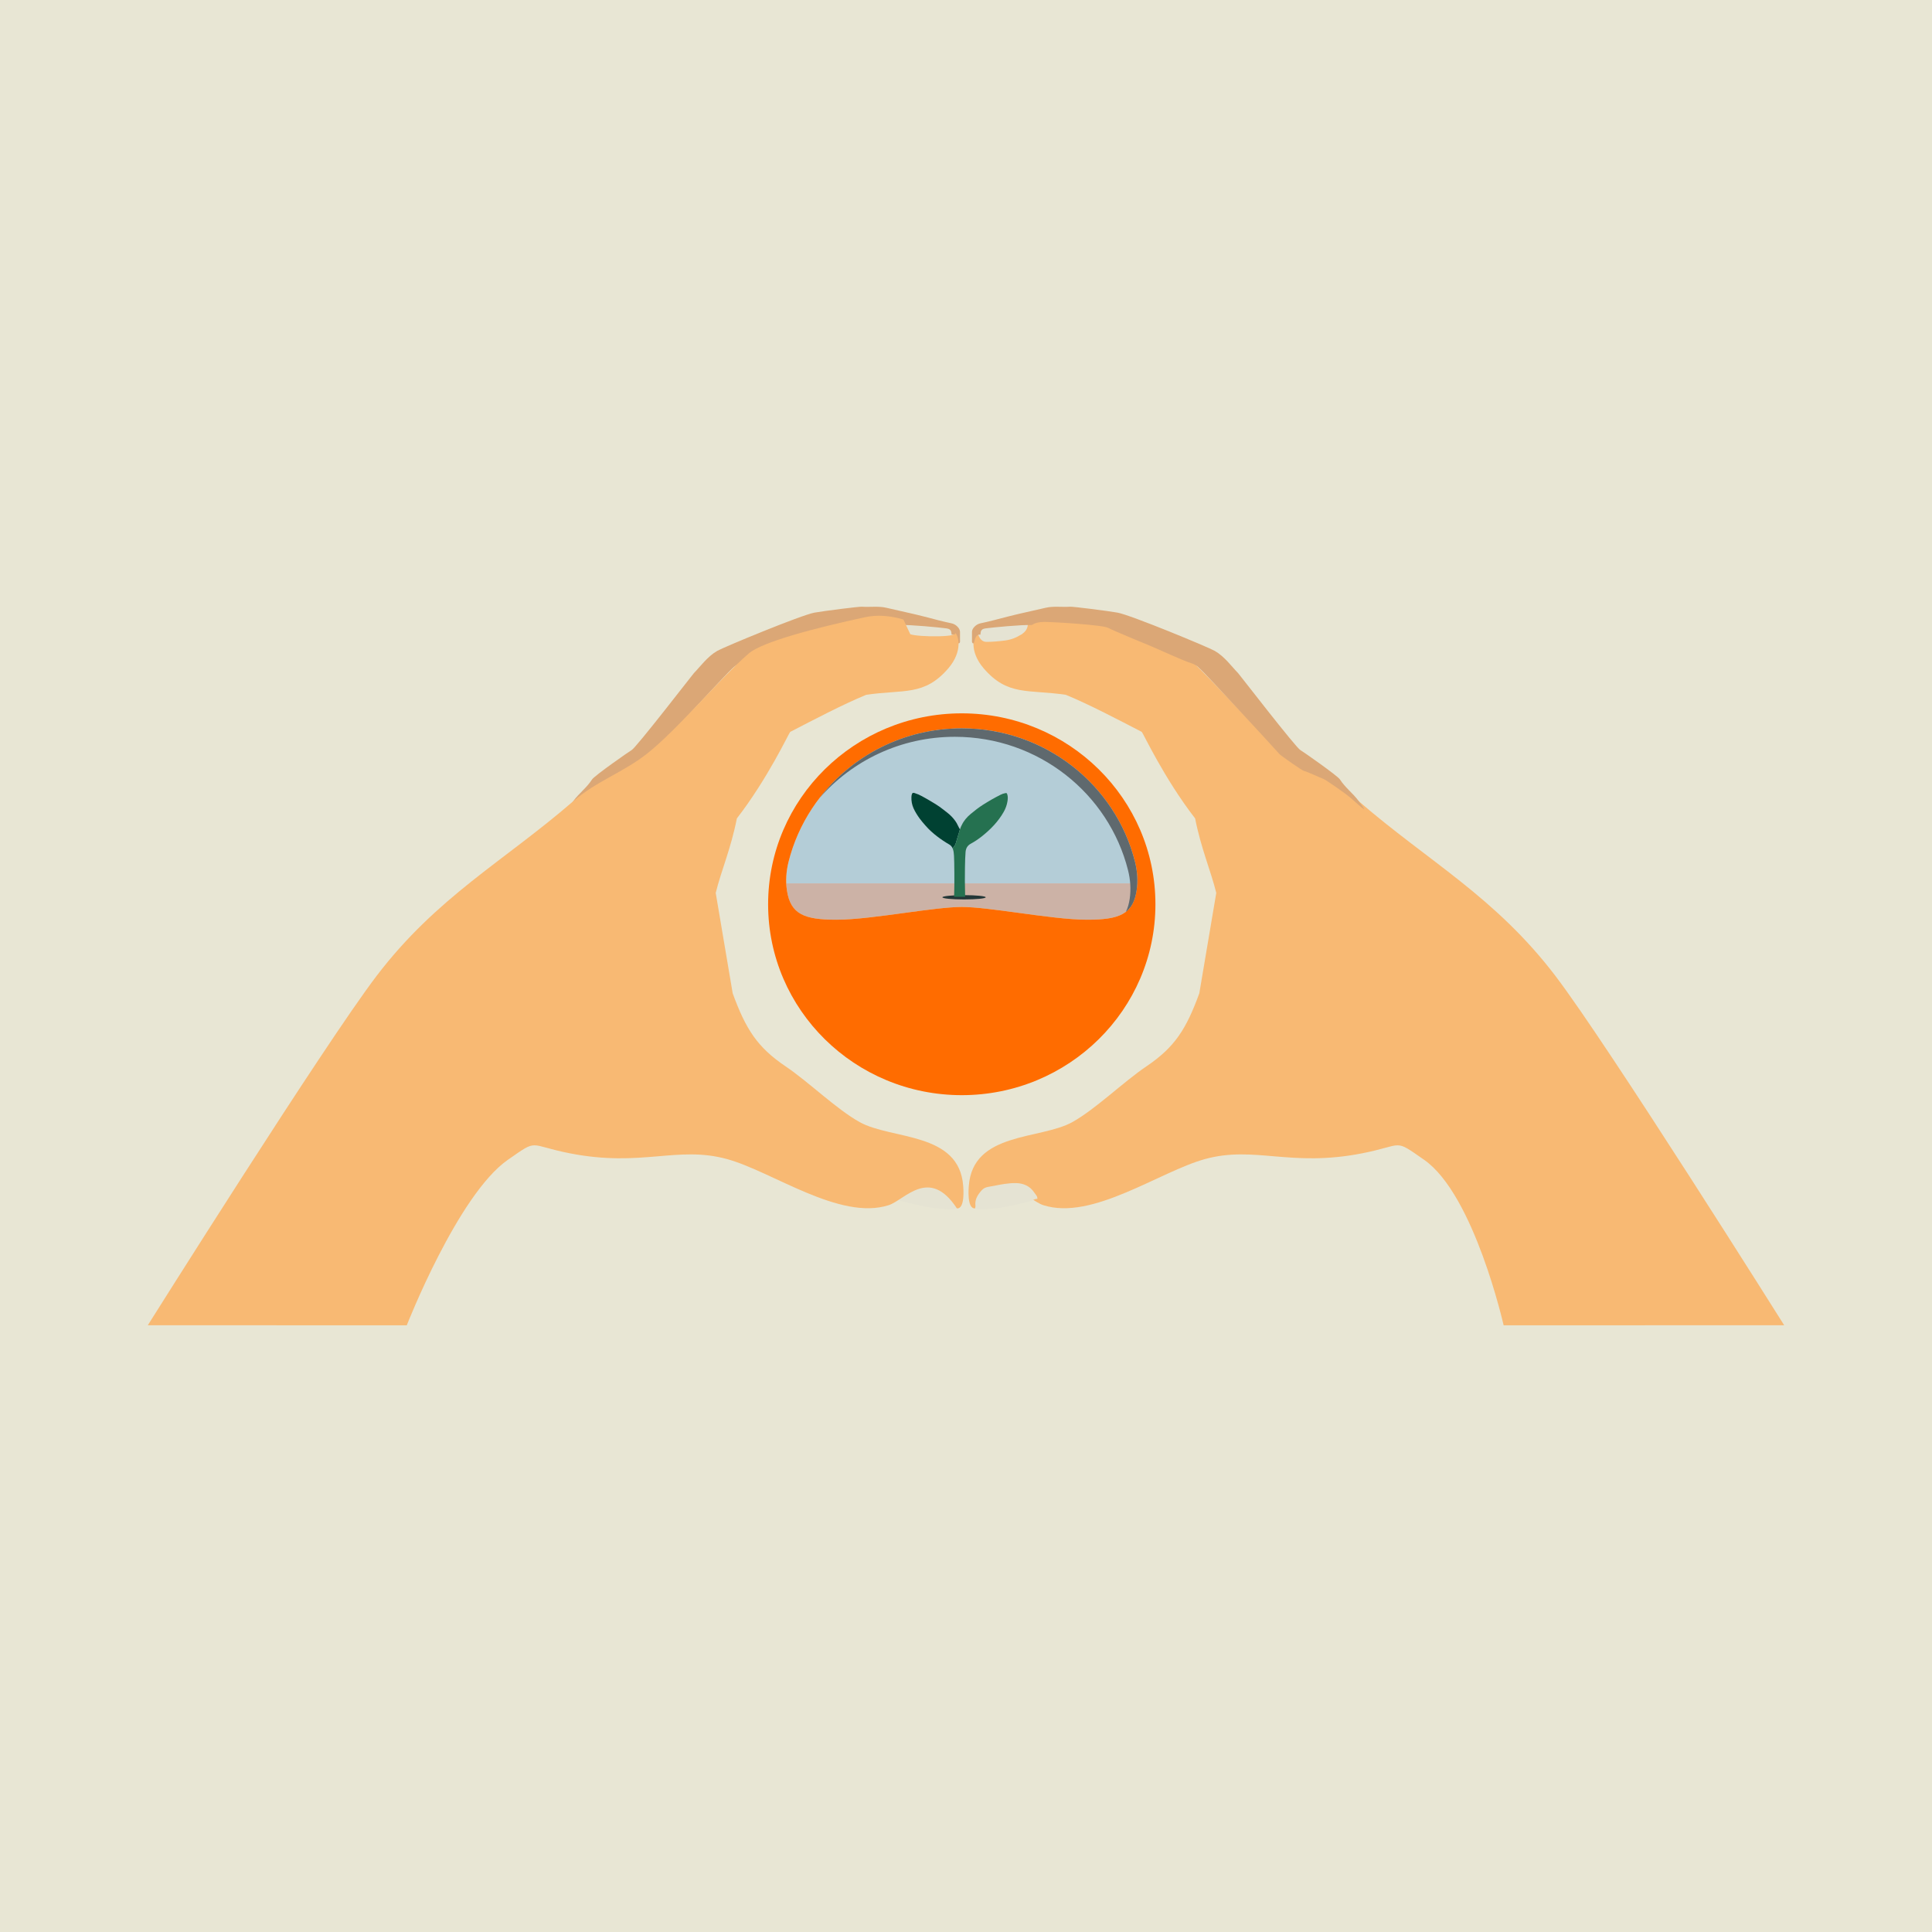
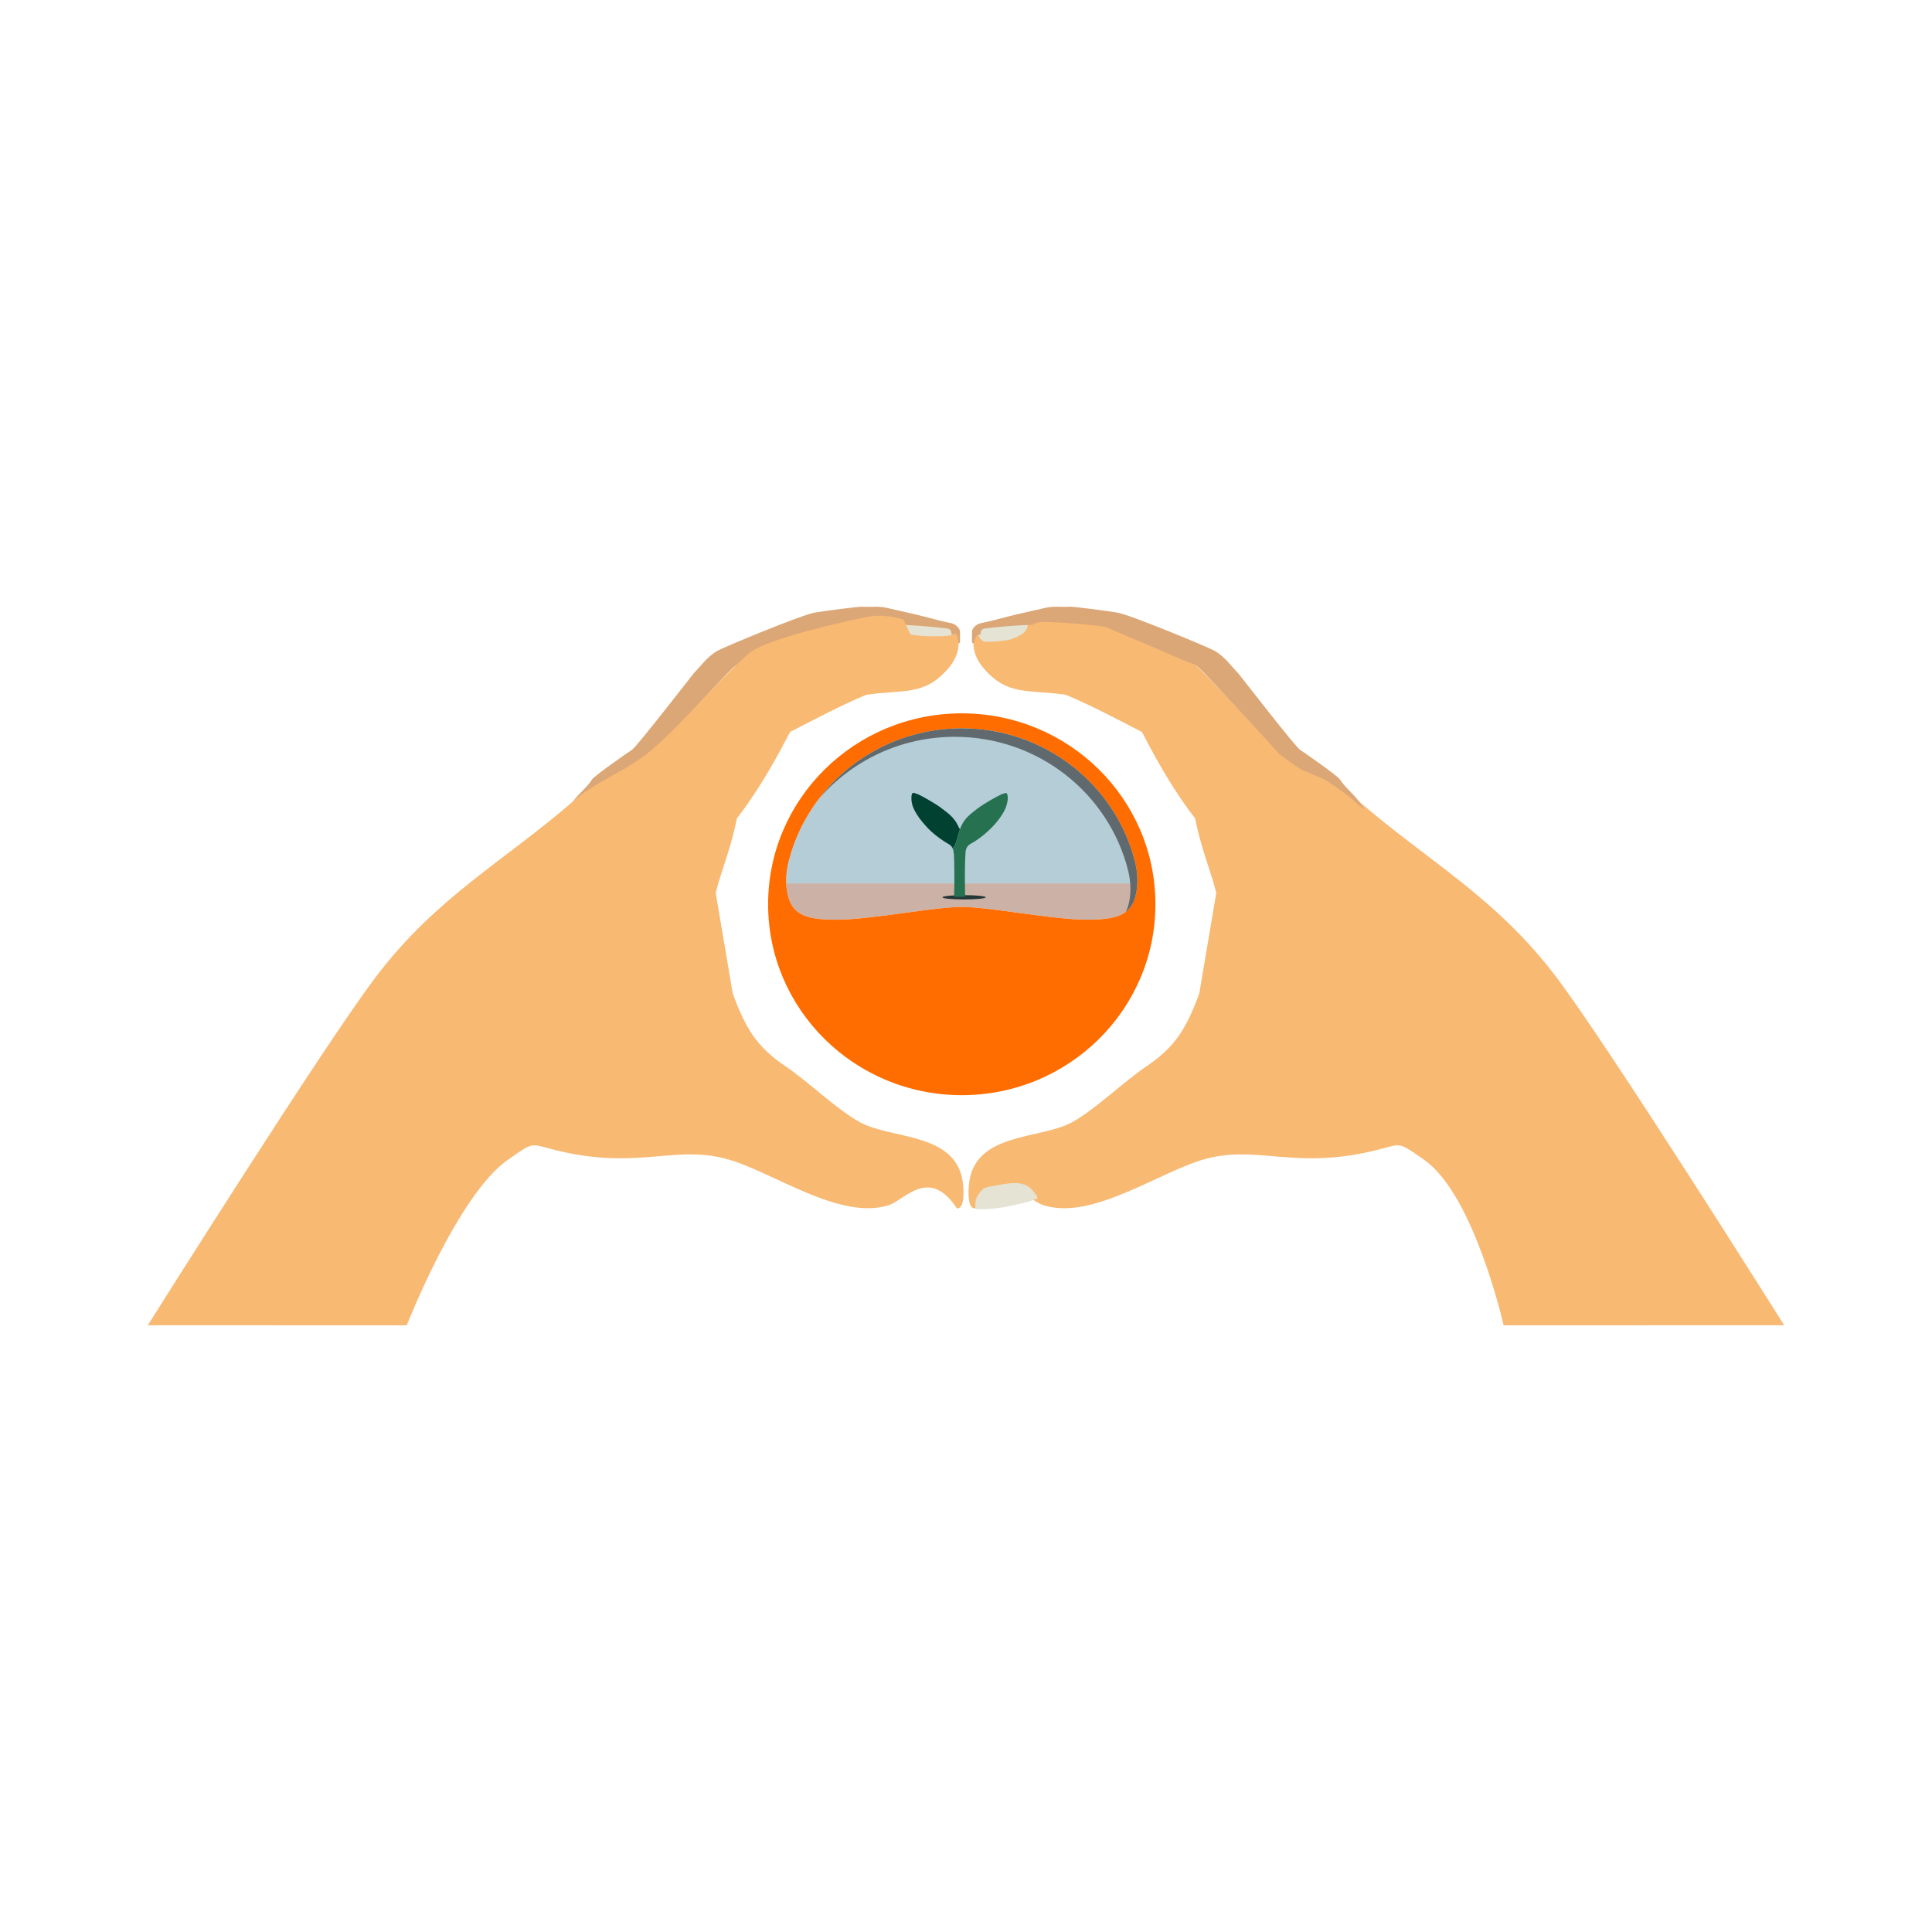
<svg xmlns="http://www.w3.org/2000/svg" width="200" height="200" viewBox="0 0 200 200" fill="none">
-   <rect width="200" height="200" fill="#E8E6D4" />
-   <path fill-rule="evenodd" clip-rule="evenodd" d="M0 200H200V0H0V200Z" fill="#E8E6D4" />
  <path fill-rule="evenodd" clip-rule="evenodd" d="M81.63 89.214C81.446 89.943 81.359 90.697 81.393 91.448H117.731C117.765 90.697 117.678 89.943 117.494 89.214C115.499 81.279 108.227 75.398 99.563 75.398C90.897 75.398 83.625 81.279 81.63 89.214Z" fill="#B4CDD7" />
  <mask id="mask0_318_3869" style="mask-type:luminance" maskUnits="userSpaceOnUse" x="81" y="75" width="37" height="17">
-     <path fill-rule="evenodd" clip-rule="evenodd" d="M81.63 89.214C81.446 89.943 81.359 90.697 81.393 91.448H117.731C117.765 90.697 117.678 89.943 117.494 89.214C115.499 81.279 108.227 75.398 99.563 75.398C90.897 75.398 83.625 81.279 81.63 89.214Z" fill="white" />
-   </mask>
+     </mask>
  <g mask="url(#mask0_318_3869)">
</g>
  <path fill-rule="evenodd" clip-rule="evenodd" d="M81.392 91.447C81.402 91.684 81.424 91.922 81.46 92.159C81.833 94.646 83.257 95.207 86.577 95.207C90.203 95.207 96.608 93.887 99.562 93.887C102.517 93.887 108.921 95.207 112.547 95.207C115.867 95.207 117.292 94.646 117.663 92.159C117.7 91.923 117.721 91.684 117.732 91.447H81.392Z" fill="#CCB2A6" />
  <path fill-rule="evenodd" clip-rule="evenodd" d="M99.563 113.371C88.489 113.371 79.515 104.523 79.515 93.609C79.515 82.694 88.489 73.845 99.563 73.845C110.633 73.845 119.609 82.694 119.609 93.609C119.609 104.523 110.633 113.371 99.563 113.371ZM81.63 89.214C81.391 90.177 81.313 91.177 81.46 92.159C81.833 94.645 83.257 95.208 86.576 95.208C88.482 95.208 91.155 94.843 93.692 94.497C95.982 94.185 98.161 93.888 99.563 93.888C100.964 93.888 103.141 94.185 105.431 94.497C107.967 94.843 110.641 95.208 112.547 95.208C115.866 95.208 117.292 94.645 117.662 92.159C117.811 91.177 117.734 90.177 117.494 89.214C115.499 81.279 108.227 75.396 99.563 75.396C90.897 75.396 83.625 81.279 81.63 89.214Z" fill="#FF6C00" />
  <path fill-rule="evenodd" clip-rule="evenodd" d="M117.494 89.214C115.499 81.279 108.227 75.398 99.563 75.398C93.543 75.398 88.198 78.234 84.827 82.626C88.214 78.738 93.238 76.273 98.845 76.273C107.511 76.273 114.78 82.156 116.775 90.091C117.017 91.053 117.093 92.053 116.948 93.035C116.866 93.575 116.737 94.022 116.549 94.394C117.155 93.928 117.506 93.219 117.663 92.16C117.811 91.176 117.734 90.177 117.494 89.214Z" fill="#5F696E" />
  <path fill-rule="evenodd" clip-rule="evenodd" d="M97.558 92.888C97.558 93.012 98.562 93.11 99.799 93.11C101.038 93.11 102.041 93.012 102.041 92.888C102.041 92.765 101.038 92.664 99.799 92.664C98.562 92.664 97.558 92.765 97.558 92.888Z" fill="#233737" />
  <path fill-rule="evenodd" clip-rule="evenodd" d="M95.215 84.75C95.399 85.003 95.607 85.236 95.812 85.471C96.173 85.886 96.58 86.253 97.015 86.584C97.414 86.89 97.831 87.17 98.268 87.422C98.438 87.519 98.555 87.664 98.625 87.844C98.665 87.753 98.761 87.616 98.821 87.553C98.894 87.477 99.021 87.079 99.094 86.78C99.152 86.546 99.379 85.889 99.373 85.857C99.299 85.721 99.207 85.564 99.156 85.448C99.005 85.104 98.779 84.815 98.526 84.545C98.259 84.258 97.94 84.038 97.636 83.794C97.383 83.591 97.113 83.409 96.839 83.234C96.383 82.945 95.907 82.686 95.436 82.419C95.196 82.285 94.943 82.182 94.682 82.098C94.506 82.043 94.442 82.074 94.392 82.237C94.366 82.325 94.354 82.417 94.351 82.51C94.333 82.914 94.406 83.305 94.569 83.671C94.74 84.053 94.969 84.409 95.215 84.75Z" fill="#004132" />
  <path fill-rule="evenodd" clip-rule="evenodd" d="M104.064 82.107C103.894 82.136 103.731 82.196 103.578 82.273C102.947 82.59 102.331 82.941 101.738 83.322C101.297 83.604 100.885 83.926 100.484 84.262C100.088 84.591 99.759 84.974 99.543 85.449C99.525 85.488 99.506 85.524 99.485 85.562C99.448 85.654 99.41 85.754 99.373 85.857C99.377 85.893 99.151 86.545 99.094 86.78C99.021 87.079 98.895 87.476 98.821 87.554C98.761 87.617 98.666 87.752 98.626 87.843C98.637 87.87 98.647 87.896 98.656 87.924C98.722 88.134 98.739 88.347 98.756 88.562C98.799 89.095 98.812 91.744 98.776 92.533C98.773 92.602 98.771 92.707 98.767 92.837H99.911C99.898 92.103 99.887 91.482 99.883 91.176C99.879 90.877 99.887 88.879 99.956 88.183C99.991 87.82 100.147 87.532 100.483 87.348C100.914 87.114 101.321 86.837 101.702 86.53C102.576 85.827 103.347 85.031 103.907 84.04C104.105 83.688 104.235 83.326 104.296 82.933C104.329 82.7 104.35 82.464 104.272 82.233C104.24 82.132 104.218 82.097 104.148 82.097C104.126 82.097 104.098 82.101 104.064 82.107Z" fill="#257150" />
-   <path fill-rule="evenodd" clip-rule="evenodd" d="M92.614 124.111C92.583 123.828 92.792 123.667 92.926 123.463C93.37 122.783 94.04 122.493 94.806 122.473C95.193 122.463 95.598 122.501 95.989 122.557C96.554 122.638 97.113 122.769 97.676 122.86C97.961 122.907 98.195 123.01 98.386 123.229C98.785 123.68 99.098 124.16 99.023 124.803C99.011 124.895 99.045 124.992 99.056 125.088C98.91 125.187 98.744 125.177 98.58 125.177C97.734 125.182 96.897 125.11 96.059 124.958C95.158 124.795 94.27 124.595 93.385 124.366C93.12 124.297 92.905 124.086 92.614 124.111Z" fill="#E5E3D3" />
  <path fill-rule="evenodd" clip-rule="evenodd" d="M93.519 64.131C94.477 64.075 95.428 64.203 96.384 64.231C97.02 64.249 97.653 64.385 98.287 64.473C98.559 64.511 98.786 64.605 98.806 64.937C98.806 64.943 98.807 64.949 98.809 64.955C98.839 65.114 98.849 65.276 98.809 65.432C98.733 65.729 98.642 66.018 98.396 66.25C98.261 66.377 98.082 66.446 97.898 66.446C97.243 66.448 96.595 66.384 95.943 66.301C95.306 66.219 94.759 65.991 94.233 65.654C93.862 65.415 93.63 65.103 93.596 64.658C93.584 64.481 93.494 64.314 93.519 64.131Z" fill="#E5E3D3" />
  <path fill-rule="evenodd" clip-rule="evenodd" d="M99.381 66.266C99.382 65.853 99.382 65.825 99.381 65.41C99.379 65.019 98.917 64.618 98.542 64.537C97.432 64.3 96.763 64.106 95.661 63.824C94.364 63.49 93.051 63.227 91.748 62.916C90.959 62.725 90.024 62.867 89.223 62.806C88.958 62.783 85.352 63.234 84.316 63.419C82.943 63.666 74.934 66.987 74.249 67.379C73.235 67.96 72.484 69.016 71.827 69.688C71.704 69.814 65.822 77.441 65.379 77.654C65.207 77.737 61.533 80.302 61.288 80.688C60.744 81.541 59.958 82.1 59.357 82.913C59.215 83.105 58.905 83.508 58.765 83.781C58.868 83.782 59.841 82.9 60.134 82.641C60.757 82.09 62.814 80.694 62.983 80.638C63.336 80.522 64.663 79.879 65.028 79.802C65.206 79.766 67.398 78.234 67.549 78.061C68.246 77.257 75.072 69.903 75.408 69.591C75.806 69.222 76.076 68.84 76.655 68.663C77.528 68.398 80.149 67.177 80.83 66.898C81.487 66.63 84.831 65.246 85.281 64.998C85.849 64.684 91.079 64.374 91.945 64.382C92.379 64.385 92.819 64.459 93.198 64.707C94.156 64.65 97.332 64.96 97.966 65.049C98.238 65.085 98.465 65.181 98.485 65.513C98.485 65.519 98.486 65.525 98.488 65.531C98.499 65.591 98.508 65.651 98.513 65.712C98.536 65.704 98.561 65.7 98.582 65.697C98.609 65.695 98.632 65.695 98.653 65.698C98.675 65.7 98.698 65.704 98.72 65.712V65.71C98.88 65.754 98.96 65.901 99.034 66.059C99.117 66.24 99.104 66.457 99.24 66.617C99.416 66.552 99.379 66.4 99.381 66.266Z" fill="#DBA776" />
  <path fill-rule="evenodd" clip-rule="evenodd" d="M125.908 92.433C125.329 90.097 124.335 87.853 123.72 84.725C120.497 80.561 118.324 75.868 118.194 75.764C115.828 74.547 112.823 72.95 110.329 71.925C106.426 71.35 104.31 72.079 101.823 69.178C100.304 67.403 100.752 65.73 101.191 65.433C100.368 65.992 104.942 65.963 105.768 65.654C105.758 65.657 106.49 64.127 106.479 64.13C107.793 63.751 109.133 63.608 110.46 63.894C115.381 64.954 121.072 66.424 122.48 67.639C125.508 70.255 129.901 75.569 133.048 78.04C135.512 79.975 138.24 80.849 140.686 82.966C147.834 89.153 154.782 92.843 161.017 101.027C166.486 108.205 184.699 137.188 184.699 137.188L155.656 137.196C155.656 137.196 152.606 123.672 147.424 120.062C144.209 117.825 145.415 118.526 141.009 119.391C133.546 120.857 129.89 118.577 124.752 119.983C120.054 121.268 113.066 126.392 108.001 124.758C106.338 124.22 103.803 120.729 100.945 125.089C100.072 125.179 100.279 122.917 100.288 122.788C100.692 117.147 107.694 118.002 111.003 116.162C113.423 114.816 116.241 112.036 118.689 110.38C121.612 108.403 122.793 106.542 124.151 102.833L125.908 92.433Z" fill="#F8B973" />
  <path fill-rule="evenodd" clip-rule="evenodd" d="M106.48 64.131C105.524 64.075 104.571 64.203 103.617 64.231C102.98 64.249 102.346 64.385 101.713 64.473C101.44 64.511 101.213 64.605 101.195 64.937C101.194 64.943 101.194 64.949 101.192 64.955C101.161 65.114 101.15 65.276 101.192 65.432C101.267 65.729 101.358 66.018 101.605 66.25C101.739 66.377 101.918 66.446 102.101 66.446C102.758 66.448 103.406 66.384 104.058 66.301C104.693 66.219 105.24 65.991 105.767 65.654C106.137 65.415 106.369 65.103 106.403 64.658C106.417 64.481 106.507 64.314 106.48 64.131Z" fill="#E5E3D3" />
  <path fill-rule="evenodd" clip-rule="evenodd" d="M74.091 92.433C74.669 90.097 75.665 87.853 76.279 84.725C79.502 80.561 81.676 75.868 81.804 75.764C84.172 74.547 87.178 72.95 89.673 71.925C93.574 71.35 95.689 72.079 98.176 69.178C99.696 67.403 99.248 65.73 98.809 65.433C99.632 65.992 95.058 65.963 94.233 65.654C94.242 65.657 93.51 64.127 93.519 64.13C92.205 63.751 90.867 63.608 89.54 63.894C84.619 64.954 78.928 66.424 77.52 67.639C74.49 70.255 70.099 75.569 66.953 78.04C64.488 79.975 61.758 80.849 59.314 82.966C52.166 89.153 45.218 92.843 38.983 101.027C33.514 108.205 15.301 137.188 15.301 137.188L42.109 137.196C42.109 137.196 47.394 123.672 52.576 120.062C55.789 117.825 54.583 118.526 58.991 119.391C66.454 120.857 70.11 118.577 75.247 119.983C79.946 121.268 86.934 126.392 91.999 124.758C93.662 124.22 96.197 120.729 99.055 125.089C99.928 125.179 99.721 122.917 99.712 122.788C99.308 117.147 92.306 118.002 88.997 116.162C86.577 114.816 83.759 112.036 81.311 110.38C78.388 108.403 77.207 106.542 75.849 102.833L74.091 92.433Z" fill="#F8B973" />
  <path fill-rule="evenodd" clip-rule="evenodd" d="M107.386 124.111C107.416 123.828 107.208 123.667 107.075 123.463C106.63 122.783 105.959 122.493 105.194 122.473C104.805 122.463 104.401 122.501 104.013 122.557C103.446 122.638 102.887 122.769 102.323 122.86C102.039 122.907 101.807 123.01 101.614 123.229C101.214 123.68 100.902 124.16 100.977 124.803C100.988 124.895 100.955 124.992 100.943 125.088C101.089 125.187 101.256 125.177 101.419 125.177C102.268 125.182 103.103 125.11 103.942 124.958C104.842 124.795 105.73 124.595 106.615 124.366C106.88 124.297 107.094 124.086 107.386 124.111Z" fill="#E5E3D3" />
  <path fill-rule="evenodd" clip-rule="evenodd" d="M100.619 66.266C100.617 65.853 100.617 65.825 100.619 65.41C100.621 65.019 101.083 64.618 101.458 64.537C102.567 64.3 103.237 64.106 104.339 63.824C105.636 63.49 106.949 63.227 108.25 62.916C109.041 62.725 109.975 62.867 110.777 62.806C111.042 62.783 114.649 63.234 115.683 63.419C117.057 63.666 125.064 66.987 125.751 67.379C126.766 67.96 127.515 69.016 128.173 69.688C128.296 69.814 134.178 77.441 134.621 77.654C134.793 77.737 138.466 80.302 138.711 80.688C139.256 81.541 140.042 82.1 140.644 82.913C140.785 83.105 141.097 83.508 141.235 83.781C141.132 83.782 140.159 82.9 139.866 82.641C139.243 82.09 137.186 80.694 137.017 80.638C136.664 80.522 135.337 79.879 134.97 79.802C134.794 79.766 132.601 78.234 132.449 78.061C131.753 77.257 124.928 69.903 124.592 69.591C124.192 69.222 123.923 68.84 123.343 68.663C122.473 68.398 119.851 67.177 119.168 66.898C118.512 66.63 115.169 65.246 114.719 64.998C114.151 64.684 108.921 64.374 108.055 64.382C107.623 64.385 107.181 64.459 106.801 64.707C105.844 64.65 102.668 64.96 102.034 65.049C101.76 65.085 101.535 65.181 101.515 65.513C101.515 65.519 101.514 65.525 101.512 65.531C101.501 65.591 101.491 65.651 101.487 65.712C101.464 65.704 101.439 65.7 101.418 65.697C101.391 65.695 101.368 65.695 101.347 65.698C101.325 65.7 101.302 65.704 101.28 65.712V65.71C101.12 65.754 101.04 65.901 100.966 66.059C100.883 66.24 100.896 66.457 100.76 66.617C100.584 66.552 100.621 66.4 100.619 66.266Z" fill="#DBA776" />
</svg>